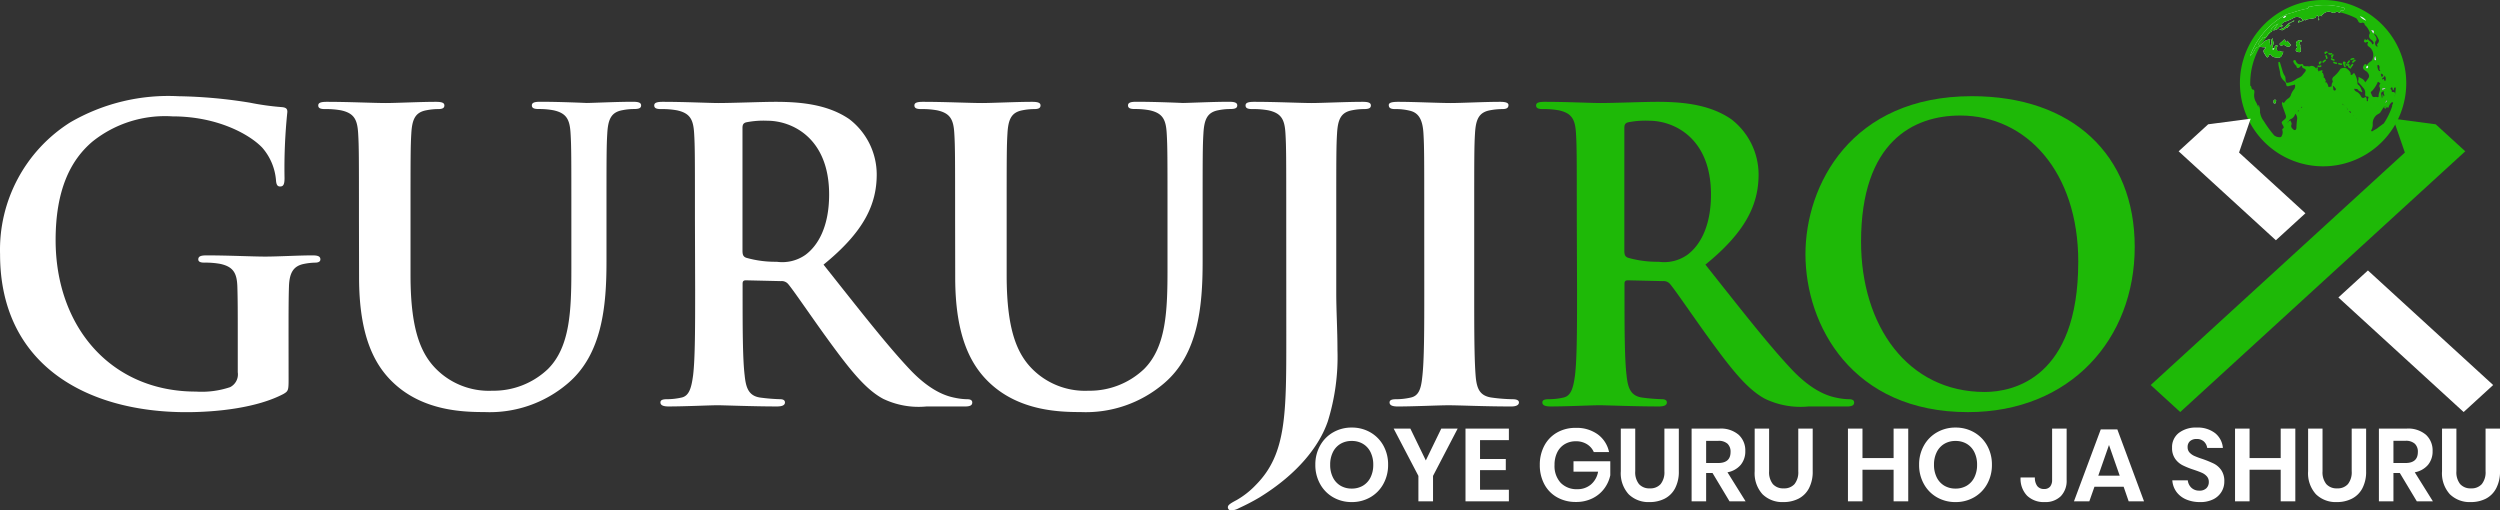
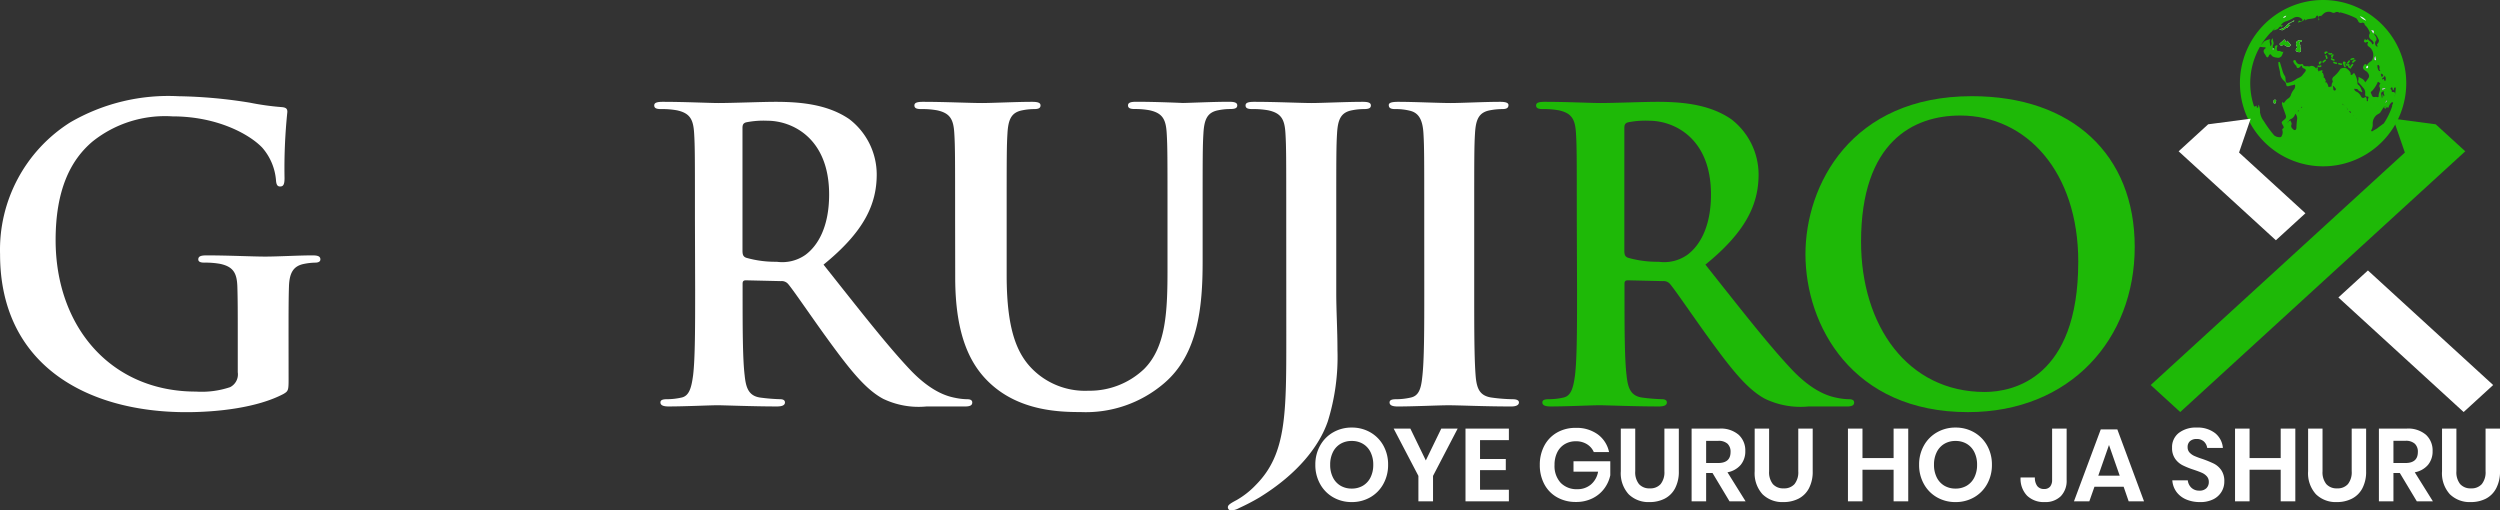
<svg xmlns="http://www.w3.org/2000/svg" width="242.58" height="49.53" viewBox="0 0 242.58 49.53">
  <rect x="0" y="0" width="242.58" height="49.53" fill="#333333" stroke="none" />
  <g id="hd-logo" transform="translate(-2302.387 -96.359)">
    <g id="Group_4251" data-name="Group 4251" transform="translate(2520.228 96.844)">
      <path id="Path_30446" data-name="Path 30446" d="M3232.46,104.475a7.569,7.569,0,1,1-7.57-7.569,7.569,7.569,0,0,1,7.57,7.569Z" transform="translate(-3217.318 -96.891)" fill="none" stroke="#1eb907" stroke-miterlimit="10" stroke-width="1" fill-rule="evenodd" />
      <g id="Group_4250" data-name="Group 4250">
-         <path id="Path_30447" data-name="Path 30447" d="M3225.94,98.33c.127-.02.123-.082.081-.187-.072-.181-.007-.256.185-.239a1.145,1.145,0,0,1,.158.033c.005,0,.008.009.012.013h0c-.054-.055-.212-.111,0-.163.02,0,.031-.04.05-.057a.746.746,0,0,1,.859-.16.347.347,0,0,0,.314,0,.29.29,0,0,1,.354,0c.073.038.141.011.138-.055,0-.145.089-.127.171-.122a.218.218,0,0,0,.246-.192c.015-.123-.125-.093-.2-.11a6.21,6.21,0,0,0-3.075-.089c-.07.019-.207,0-.21.016-.039.223-.249.189-.374.223a10.183,10.183,0,0,0-1.2.35,5.1,5.1,0,0,0-.724.23,7.683,7.683,0,0,0-2.571,2.387,7.392,7.392,0,0,0-.823,1.612,2.71,2.71,0,0,0,.4-.5c.116-.248.218-.425.547-.421a3.856,3.856,0,0,0,.522.052c.031,0,.078.065.04.092-.276.2-.213.384-.034.619.067.088.1.239.209.265.069.017.123-.112.165-.194s.139-.159.2-.055c.147.232.359.245.6.281a.4.4,0,0,0,.456-.242,2.406,2.406,0,0,0,.134-.351c-.169.091-.284-.088-.416-.063-.2.039-.219-.079-.224-.212a.887.887,0,0,1,.05-.216c.008-.036.045-.074,0-.109a.113.113,0,0,0-.114,0c-.091.034-.149.087-.135.191.007.044.044.1-.034.108a.116.116,0,0,1-.129-.076.31.31,0,0,1,0-.258c.148-.226-.072-.412-.006-.66a.337.337,0,0,0-.149.41.312.312,0,0,1-.129.373c.064-.228-.148-.439.023-.692a1.75,1.75,0,0,0-.557.189c-.136.1-.205.244-.336.335-.066.046-.134.126-.209.045a.183.183,0,0,1,0-.221c.1-.186.26-.33.369-.51.033-.055.089-.072.132-.01.091.131.135.034.193-.031.168-.188.208-.517.554-.514l.019-.037-.131-.057c.088-.414.444-.53.753-.705a3.855,3.855,0,0,0-.5.719c.152-.145.4-.1.53-.311.038-.063.191-.178.228-.113.088.155.082,0,.1-.019a.57.57,0,0,0,.08-.122c-.073,0-.143.073-.177,0-.023-.053.045-.093.082-.129a.662.662,0,0,1,.293-.212,3.279,3.279,0,0,0,.816-.354.666.666,0,0,1,.78.055c.05.046.143.09.087.179s-.137.074-.22.05a.362.362,0,0,0-.075-.027c-.1,0-.075.094-.108.143-.012.017.03.062.045.049.155-.121.387-.092.515-.264.023-.03.038-.082.09-.063.077.028-.041.076.02.122.222-.175.513-.138.773-.2.144-.033.235-.027.292-.179.021-.057.134-.173.192-.025a.418.418,0,0,1,.006.388l-.007.007Z" transform="translate(-3218.856 -96.844)" fill="#e4eef1" fill-rule="evenodd" />
        <path id="Path_30448" data-name="Path 30448" d="M3238.42,111.753c0-.059.038-.12-.013-.175-.15-.159-.08-.245.1-.291a.1.1,0,0,0,.078-.1c-.008-.068-.071-.048-.115-.048-.4,0-.562.26-.388.6a.136.136,0,0,1,0,.174c-.162.227-.113.329.169.386.145.03.248-.015.232-.185C3238.47,111.989,3238.44,111.871,3238.42,111.753Z" transform="translate(-3233.067 -107.73)" fill="#e4eef1" fill-rule="evenodd" />
        <path id="Path_30449" data-name="Path 30449" d="M3232.19,111.012a.155.155,0,0,1-.168.159c-.1,0-.048-.089-.064-.141-.025-.078-.085-.118-.165-.039a3.318,3.318,0,0,1-.265.247c-.071.056-.158.1-.1.205a.17.17,0,0,0,.249.055.282.282,0,0,1,.3.036.712.712,0,0,0,.156.093.288.288,0,0,0,.31-.08c.093-.11-.028-.163-.074-.237C3232.3,111.21,3232.18,111.15,3232.19,111.012Z" transform="translate(-3228.051 -107.59)" fill="#e4eef1" fill-rule="evenodd" />
        <path id="Path_30450" data-name="Path 30450" d="M3232.63,103.21a.285.285,0,0,0-.049-.022.059.059,0,0,0-.039.01c-.2.171-.471.194-.655.441a.931.931,0,0,1-.75.382c.082.022.149.063.224.087.278.088.366-.288.618-.221a.071.071,0,0,0,.034-.045c0-.124.1-.12.259-.142-.222-.038-.22-.1-.115-.195a.671.671,0,0,1,.284-.185.362.362,0,0,0,.189-.11Z" transform="translate(-3227.846 -101.677)" fill="#e4eef1" fill-rule="evenodd" />
        <path id="Path_30451" data-name="Path 30451" d="M3228.94,135.628c0,.072-.033.18.108.173s.1-.147.131-.227-.017-.146-.117-.141C3228.94,135.438,3228.93,135.522,3228.94,135.628Z" transform="translate(-3226.167 -126.245)" fill="#e4eef1" fill-rule="evenodd" />
        <path id="Path_30452" data-name="Path 30452" d="M3239.32,123.338a.24.24,0,0,1-.3.083c-.167-.06-.317.051-.475.072-.445.058-.893.011-1.328.06-.471.052-.942,0-1.41.069a6.516,6.516,0,0,1-1.071.05,4.364,4.364,0,0,1-.824.013c-.046-.01-.1.034-.154.044s-.126.242-.2,0c-.026.008-.051.017-.077.023a.933.933,0,0,1-.435.02,2.281,2.281,0,0,0-.742.04c-.281.026-.563.045-.845.065-.07,0-.14,0-.148-.1a1.3,1.3,0,0,1,.537-.757.591.591,0,0,0,.24-.3,1.593,1.593,0,0,1,.321-.583.519.519,0,0,0,.094-.384c0-.1-.052-.061-.107-.045-.163.047-.331.066-.492.122-.141.047-.25.02-.265-.166s-.157-.292-.28-.408a1.056,1.056,0,0,1-.307-.677c-.02-.25-.106-.477-.146-.717a1.175,1.175,0,0,1-.02-.255c0-.041-.033-.1.036-.119s.11.038.129.1q.11.357.218.716a1.684,1.684,0,0,0,.225.523c.11.154.071.342.1.512s.109.195.263.158a1.823,1.823,0,0,0,.7-.3c.212-.168.5-.206.666-.437.092-.13.211-.241.291-.377s-.029-.216-.136-.259-.182-.081-.2-.2c-.011-.093-.06-.093-.12-.033a1.082,1.082,0,0,1-.146.14c-.137.093-.25.043-.277-.114a.076.076,0,0,0-.018-.055.991.991,0,0,1-.279-.384c-.037-.112.029-.153.114-.171s.106.056.136.121a.435.435,0,0,0,.551.267c.042-.009.091-.02.108.023.116.3.4.127.592.209a.087.087,0,0,0,.06-.007c.361-.153.571.078.736.326a.3.3,0,0,0,.45.112c.091.286.17.572.272.85a2.192,2.192,0,0,0,.473.785c.073.075.084.009.118-.026a.788.788,0,0,0,.19-.733.3.3,0,0,1,.106-.316,2.922,2.922,0,0,0,.638-.724.126.126,0,0,1,.051-.055.627.627,0,0,1,.74.121c.1.117.232.209.222.406-.007.12.107.09.177.034a1.7,1.7,0,0,0,.149-.161,1.93,1.93,0,0,1,.335.992.189.189,0,0,0,.09.185c.21.144.256.389.354.6.013.028.036.067,0,.089s-.065.016-.075,0c-.07-.083-.221-.071-.255-.144-.1-.208-.276-.13-.429-.178.01.222.2.275.322.34a1.027,1.027,0,0,1,.352.435,1.662,1.662,0,0,0,.4.47Zm-3.093-1.533-.041.016c.01.1.022.208.029.312a.117.117,0,0,0,.087.12.121.121,0,0,0,.128-.037.129.129,0,0,0,0-.168c-.07-.086-.14-.162-.21-.248Z" transform="translate(-3227.648 -113.961)" fill="#1eb907" fill-rule="evenodd" />
        <path id="Path_30453" data-name="Path 30453" d="M3265.32,109.552c-.046-.094-.206-.113-.168-.265.009-.036-.033-.043-.072-.044a6.7,6.7,0,0,1-1.03-.038,1.138,1.138,0,0,0-.377.036c-.119.023-.152,0-.143-.112a.279.279,0,0,0-.084-.236c.139.022.2-.032.2-.177a.328.328,0,0,1,.043-.229.1.1,0,0,0-.1-.142c-.239.04-.226-.209-.213-.262a.725.725,0,0,0-.217-.61,5.666,5.666,0,0,0-.43-.483.117.117,0,0,1-.036-.111,1.834,1.834,0,0,0,.042-.438c.253.145.529.225.639.534a3.536,3.536,0,0,0,.345-.464c.109-.211-.048-.507-.318-.667s-.311-.359-.1-.594c.108-.122.17,0,.243.06a1.027,1.027,0,0,1,.361-.363.471.471,0,0,0,.184-.233,1,1,0,0,0-.343-1.2c-.132-.088-.2-.191-.114-.354.069-.128-.041-.09-.1-.092s-.05.072-.133.043c-.292-.1-.047-.248-.046-.386.062.1.113.217.233.074a.081.081,0,0,1,.074.008c.081.158.289.191.354.365.02.052.035.142.117.1a.143.143,0,0,0,.052-.2.709.709,0,0,0-.268-.271.432.432,0,0,1-.113-.532.194.194,0,0,0,0-.191,1.819,1.819,0,0,0-.321-.539c-.063-.076-.169-.113-.169-.253,0-.055-.121-.14-.233-.1a.278.278,0,0,1-.394-.191.288.288,0,0,0-.044-.068c-.126-.182-.121-.21.079-.34l-.252-.178c.179-.232.345-.078.513.015a7.458,7.458,0,0,1,2.647,2.448,6.847,6.847,0,0,1,1.1,2.684,8.274,8.274,0,0,1,.134,2.068,9.108,9.108,0,0,1-.409,1.98c-.012.038-.014.1-.086.1a3.372,3.372,0,0,0,.015-.818c-.091.179-.083.389-.2.558-.19-.149-.185-.148-.131-.365.012-.049.094-.118.013-.158s-.126,0-.2.068a1,1,0,0,0-.2.343c-.021.04-.025.126-.074.1C3265.42,109.316,3265.4,109.492,3265.32,109.552Zm-.69-2.637c-.06.017-.052.073-.069.114a3.059,3.059,0,0,1-.484.739c-.076.092-.215.136-.126.281s.081.379.334.351a.418.418,0,0,1,.267.008c.031.016.141-.021.131-.089-.041-.315.258-.6.073-.927-.041-.073.018-.156.037-.234.009-.036.1-.05.032-.106a2.042,2.042,0,0,0-.2-.137Zm1.482.828c-.08-.053-.07-.126-.081-.19-.007-.042-.018-.085-.065-.091-.067-.01-.084.058-.121.093s-.006.068.027.1a.14.14,0,0,1,.075.146.1.1,0,0,0,.114.111c.229-.015.225.135.211.3,0,.035-.066.108,0,.1s.164.1.211-.037c.02-.059.019-.134.086-.17.065.037.014.138.123.174-.024-.187-.049-.359-.068-.533-.023-.213-.208-.256-.353-.272-.114-.013-.1.166-.142.256a.165.165,0,0,1-.019.018Zm-1.561-4.221c.044-.047.016-.083,0-.12-.031-.085-.027-.131.025-.18a.446.446,0,0,0,.135-.349c-.117-.212-.191-.471-.431-.6-.035.054,0,.079.015.1.154.209.294.418.053.66-.015.015-.006.052-.011.078a.38.38,0,0,0,.213.411Zm-.035,5.479c-.079-.027-.089-.138-.149-.134a1.689,1.689,0,0,1-.618.037.077.077,0,0,0-.1.067c-.007.056.048.063.078.076.263.121.523-.034.793-.047Zm.718-1.153c-.265-.006-.34.15-.3.327.02.1.051.212.065.341.1-.132.013-.266.064-.412.052.1.088.17.13.248.142-.168-.158-.352.052-.5Zm-.38-1.966c-.063-.108-.132-.2-.083-.332.033-.086-.043-.151-.069-.225-.016-.046-.062-.046-.1-.032a.066.066,0,0,0-.04.082,1.217,1.217,0,0,0,.054.313c.034.092.084.212.244.194Zm.333.754c.034.05.006.125.062.166s.084.056.1-.022a.458.458,0,0,0-.1-.47c.01.207-.222.2-.245.354.086.059.126-.041.186-.028Zm-1.717-5.657a1,1,0,0,0-.61-.419,1.247,1.247,0,0,0,.61.418Zm.715,1.25c.067-.29.067-.29-.277-.337.152.064.142.259.282.336Zm.833,4.209c.017-.054.115-.042.1-.125a.2.2,0,0,0-.164-.175c-.043-.01-.089.02-.047.067.063.066-.037.2.113.232Zm-.666-2a.407.407,0,0,0-.082.312c0,.075.062.087.111.085s.038-.06.032-.094c-.013-.094-.033-.183-.063-.308Zm-.744.93a.169.169,0,0,0-.146.148c0,.056.024.112.092.1.085-.009.1-.078.1-.149.005-.044.035-.1-.044-.1Zm1.742,2.155a2.656,2.656,0,0,1-.286.049.061.061,0,0,0-.055.073c.01.044.058.041.083.031a.473.473,0,0,0,.258-.157Zm-.027,1.463.188-.253c-.141.01-.131.155-.191.248Zm.076.285c-.1.007-.169.013-.184.1a.06.06,0,0,0,.036.042c.1.011.089-.078.149-.147Z" transform="translate(-3251.719 -99.467)" fill="#1eb907" fill-rule="evenodd" />
        <path id="Path_30454" data-name="Path 30454" d="M3225.95,98.332a.418.418,0,0,0-.006-.388c-.059-.148-.171-.032-.192.025-.057.152-.148.147-.292.179-.26.06-.551.022-.773.2-.061-.046.058-.094-.02-.122-.052-.019-.067.033-.09.063-.128.173-.36.144-.515.264-.016.013-.057-.032-.045-.049.034-.049.011-.145.108-.143a.358.358,0,0,1,.075.027c.083.024.17.029.22-.05s-.037-.133-.087-.179a.666.666,0,0,0-.78-.055,3.282,3.282,0,0,1-.816.354.66.66,0,0,0-.293.212c-.037.036-.105.077-.082.129.034.076.1,0,.177,0a.591.591,0,0,1-.08.122c-.016.015-.01.173-.1.019-.036-.065-.19.05-.228.113-.126.212-.378.166-.53.311a3.854,3.854,0,0,1,.5-.719c-.308.175-.665.291-.753.705l.131.057c-.008.016-.014.037-.019.037-.346,0-.386.326-.554.514-.058.065-.1.162-.193.031-.043-.062-.1-.045-.132.01-.11.18-.267.324-.369.51a.183.183,0,0,0,0,.221c.076.081.143,0,.209-.045.131-.091.2-.237.336-.335a1.753,1.753,0,0,1,.557-.189c-.172.254.041.464-.023.692a.312.312,0,0,0,.129-.373.337.337,0,0,1,.148-.41c-.066.248.154.434.006.66a.31.31,0,0,0,0,.258.116.116,0,0,0,.129.076c.078-.006.041-.064.034-.108-.014-.1.044-.156.135-.191a.113.113,0,0,1,.114,0c.047.035.01.073,0,.109a.887.887,0,0,0-.05.216c0,.134.029.251.224.212.131-.025.246.154.416.063a2.378,2.378,0,0,1-.134.351.4.4,0,0,1-.456.242c-.241-.036-.454-.049-.6-.281-.066-.1-.159-.032-.2.055s-.1.211-.165.194c-.113-.026-.142-.177-.209-.265-.179-.235-.242-.422.034-.619.038-.027-.009-.1-.04-.092a3.857,3.857,0,0,1-.522-.052c-.329,0-.43.173-.547.421a2.713,2.713,0,0,1-.4.5,7.393,7.393,0,0,1,.823-1.612,7.683,7.683,0,0,1,2.571-2.387,5.1,5.1,0,0,1,.724-.23,10.186,10.186,0,0,1,1.2-.35c.125-.034.335,0,.374-.223,0-.017.141,0,.21-.016a6.211,6.211,0,0,1,3.075.089c.071.016.211-.014.2.11a.218.218,0,0,1-.246.192c-.081,0-.176-.023-.171.122,0,.065-.065.092-.138.055a.29.29,0,0,0-.354,0,.347.347,0,0,1-.314,0,.746.746,0,0,0-.859.16c-.019.017-.03.052-.05.057-.216.051-.057.107,0,.163h0s-.007-.012-.012-.013a1.143,1.143,0,0,0-.158-.033c-.192-.017-.256.058-.185.239.042.105.046.167-.081.187Zm-3.091-.445a.408.408,0,0,0-.314.2.309.309,0,0,0,.305-.2Zm-1.218,3.212a.044.044,0,0,0-.044-.05c-.044,0-.053.033-.055.064s0,.07.047.06a.075.075,0,0,0,.051-.073Z" transform="translate(-3218.856 -96.844)" fill="#1eb907" fill-rule="evenodd" />
-         <path id="Path_30455" data-name="Path 30455" d="M3218.66,130.84c-.022.012-.065.027-.064.034.016.08.047.181-.075.183s-.026-.124-.084-.184a.366.366,0,0,1-.226.086c-.119,0-.277-.045-.208.183.015.049-.062.018-.1.025a6.778,6.778,0,0,1-.545-2.215c-.025-.252-.029-.507-.043-.78.09.064.071.137.083.2a.255.255,0,0,0,.313.193c.1-.02.183-.021.218.113.027.1.016.229.2.254.1.015.1.19.091.307a1.3,1.3,0,0,0,.109.8,3.124,3.124,0,0,1,.332.8Z" transform="translate(-3217.318 -120.713)" fill="#1eb907" fill-rule="evenodd" />
        <path id="Path_30456" data-name="Path 30456" d="M3247.07,103.085v.009l.007-.007Z" transform="translate(-3239.98 -101.599)" fill="#0073ae" fill-rule="evenodd" />
        <path id="Path_30457" data-name="Path 30457" d="M3256.43,138.27a.479.479,0,0,1-.286-.284l.006-.006a.421.421,0,0,1,.283.288Z" transform="translate(-3246.901 -128.186)" fill="#0073ae" fill-rule="evenodd" />
        <path id="Path_30458" data-name="Path 30458" d="M3259.72,141.643c.117.007.166.047.187.136C3259.8,141.806,3259.77,141.735,3259.72,141.643Z" transform="translate(-3249.625 -130.977)" fill="#0073ae" fill-rule="evenodd" />
        <path id="Path_30459" data-name="Path 30459" d="M3235.46,144.656c0,.055,0,.108,0,.162-.019-.018-.034-.044-.056-.051s-.017.092-.073.044,0-.074.025-.1a.732.732,0,0,1,.1-.055Z" transform="translate(-3231.032 -133.272)" fill="#0073ae" fill-rule="evenodd" />
        <path id="Path_30460" data-name="Path 30460" d="M3241.42,138.73a.15.15,0,0,1,.114-.136c.032.1,0,.151-.1.147Z" transform="translate(-3235.678 -128.654)" fill="#0073ae" fill-rule="evenodd" />
        <path id="Path_30461" data-name="Path 30461" d="M3240.22,140.074c-.022,0-.046,0-.036-.029a.157.157,0,0,1,.05-.06.024.024,0,0,1,.028-.006.024.024,0,0,1,.014.024.061.061,0,0,1-.013.048A.062.062,0,0,1,3240.22,140.074Z" transform="translate(-3234.738 -129.709)" fill="#0073ae" fill-rule="evenodd" />
        <path id="Path_30462" data-name="Path 30462" d="M3238.83,141.458a.025.025,0,0,1-.015-.041c.017-.027.037-.055.075-.046.006,0,.01.036,0,.052a.056.056,0,0,1-.065.035Z" transform="translate(-3233.696 -130.768)" fill="#0073ae" fill-rule="evenodd" />
        <path id="Path_30463" data-name="Path 30463" d="M3234.6,145.5l.1-.116c.015.111-.049.108-.1.114Z" transform="translate(-3230.483 -133.825)" fill="#0073ae" fill-rule="evenodd" />
        <path id="Path_30464" data-name="Path 30464" d="M3258.89,140.733c.032,0,.064,0,.066.046,0,0-.008.012-.013.013-.044,0-.047-.029-.052-.06Z" transform="translate(-3248.994 -130.283)" fill="#0073ae" fill-rule="evenodd" />
        <path id="Path_30465" data-name="Path 30465" d="M3241.18,139.175a.076.076,0,0,1-.084.038h0a.077.077,0,0,1,.076-.046Z" transform="translate(-3235.433 -129.088)" fill="#0073ae" fill-rule="evenodd" />
        <path id="Path_30466" data-name="Path 30466" d="M3257.52,139.358l.052.013-.015.022-.039-.033Z" transform="translate(-3247.95 -129.236)" fill="#0073ae" fill-rule="evenodd" />
        <path id="Path_30467" data-name="Path 30467" d="M3240.82,139.534l-.013.051-.023-.014.033-.039Z" transform="translate(-3235.197 -129.368)" fill="#0073ae" fill-rule="evenodd" />
        <path id="Path_30468" data-name="Path 30468" d="M3238.5,141.99l-.016-.005.018-.018.011.013Z" transform="translate(-3233.444 -131.224)" fill="#0073ae" fill-rule="evenodd" />
        <path id="Path_30469" data-name="Path 30469" d="M3258.62,140.4l-.034-.039.022-.012a.238.238,0,0,0,.011.051Z" transform="translate(-3248.758 -129.991)" fill="#0073ae" fill-rule="evenodd" />
        <path id="Path_30470" data-name="Path 30470" d="M3262.74,144.53l-.03-.041c.044-.009.017.03.028.042Z" transform="translate(-3251.9 -133.144)" fill="#0073ae" fill-rule="evenodd" />
        <path id="Path_30471" data-name="Path 30471" d="M3261.36,143.155l-.031-.041c.048-.011.02.029.029.044Z" transform="translate(-3250.854 -132.096)" fill="#0073ae" fill-rule="evenodd" />
        <path id="Path_30472" data-name="Path 30472" d="M3256.09,137.93l-.018-.024.024.018Z" transform="translate(-3246.843 -128.13)" fill="#0073ae" fill-rule="evenodd" />
        <path id="Path_30473" data-name="Path 30473" d="M3257.39,139.231l-.041-.041h0Z" transform="translate(-3247.818 -129.106)" fill="#0073ae" fill-rule="evenodd" />
        <path id="Path_30474" data-name="Path 30474" d="M3239.73,140.678l.02-.018v.012a.048.048,0,0,1-.017,0Z" transform="translate(-3234.393 -130.228)" fill="#0073ae" fill-rule="evenodd" />
        <path id="Path_30475" data-name="Path 30475" d="M3261.46,143.3l.019.014h-.01a.11.11,0,0,1-.007-.015Z" transform="translate(-3250.946 -132.235)" fill="#0073ae" fill-rule="evenodd" />
        <path id="Path_30476" data-name="Path 30476" d="M3258.72,140.563l.041.041h0l-.042-.04Z" transform="translate(-3248.864 -130.154)" fill="#0073ae" fill-rule="evenodd" />
        <path id="Path_30477" data-name="Path 30477" d="M3239.56,140.773l.041-.041h0l-.041.04Z" transform="translate(-3234.264 -130.283)" fill="#0073ae" fill-rule="evenodd" />
        <path id="Path_30478" data-name="Path 30478" d="M3240.92,139.4c.013-.014.028-.027.041-.041h0l-.041.04Z" transform="translate(-3235.304 -129.236)" fill="#0073ae" fill-rule="evenodd" />
        <path id="Path_30479" data-name="Path 30479" d="M3262.82,144.667l.018.007-.015-.008Z" transform="translate(-3251.989 -133.28)" fill="#0073ae" fill-rule="evenodd" />
        <path id="Path_30480" data-name="Path 30480" d="M3239.5,140.9l-.018.021v-.013a.045.045,0,0,1,.016-.007Z" transform="translate(-3234.208 -130.411)" fill="#0073ae" fill-rule="evenodd" />
        <path id="Path_30481" data-name="Path 30481" d="M3234.26,146.077l.04-.04h0Z" transform="translate(-3230.222 -134.323)" fill="#0073ae" fill-rule="evenodd" />
        <path id="Path_30482" data-name="Path 30482" d="M3234.08,146.245l.042-.04h0l-.041.041Z" transform="translate(-3230.092 -134.451)" fill="#0073ae" fill-rule="evenodd" />
        <path id="Path_30483" data-name="Path 30483" d="M3233.91,146.418l.04-.04h0l-.041.041Z" transform="translate(-3229.962 -134.583)" fill="#0073ae" fill-rule="evenodd" />
        <path id="Path_30484" data-name="Path 30484" d="M3233.78,146.547l-.041.041h0l.041-.04Z" transform="translate(-3229.831 -134.713)" fill="#0073ae" fill-rule="evenodd" />
        <path id="Path_30485" data-name="Path 30485" d="M3233.72,146.719l-.008.016.009-.015Z" transform="translate(-3229.807 -134.844)" fill="#0073ae" fill-rule="evenodd" />
        <path id="Path_30486" data-name="Path 30486" d="M3234.42,145.9l.042-.042h0l-.041.041Z" transform="translate(-3230.35 -134.191)" fill="#0073ae" fill-rule="evenodd" />
        <path id="Path_30487" data-name="Path 30487" d="M3268.29,136.46c-.271.012-.524.167-.793.046-.03-.013-.085-.02-.078-.076a.078.078,0,0,1,.1-.067,1.689,1.689,0,0,0,.618-.037C3268.2,136.322,3268.21,136.433,3268.29,136.46Z" transform="translate(-3255.489 -126.925)" fill="#e4eef1" fill-rule="evenodd" />
        <path id="Path_30488" data-name="Path 30488" d="M3264.73,101.851a1.243,1.243,0,0,1-.61-.419,1,1,0,0,1,.61.419Z" transform="translate(-3252.98 -100.34)" fill="#e4eef1" fill-rule="evenodd" />
        <path id="Path_30489" data-name="Path 30489" d="M3268.8,107.363c-.141-.077-.122-.272-.277-.337C3268.87,107.073,3268.87,107.073,3268.8,107.363Z" transform="translate(-3256.333 -104.602)" fill="#e4eef1" fill-rule="evenodd" />
        <path id="Path_30490" data-name="Path 30490" d="M3270.13,117.7c.026.125.047.214.061.3,0,.034.028.091-.032.094s-.116-.01-.111-.085a.407.407,0,0,1,.082-.309Z" transform="translate(-3257.49 -112.736)" fill="#e4eef1" fill-rule="evenodd" />
        <path id="Path_30491" data-name="Path 30491" d="M3266.8,121.608c.074.006.049.06.047.1,0,.071-.017.14-.1.149a.082.082,0,0,1-.091-.1A.168.168,0,0,1,3266.8,121.608Z" transform="translate(-3254.907 -115.712)" fill="#e4eef1" fill-rule="evenodd" />
        <path id="Path_30492" data-name="Path 30492" d="M3273.49,130.661a.471.471,0,0,1-.257.153c-.025.01-.073.013-.083-.031a.061.061,0,0,1,.055-.073A2.642,2.642,0,0,0,3273.49,130.661Z" transform="translate(-3259.853 -122.609)" fill="#e4eef1" fill-rule="evenodd" />
        <path id="Path_30493" data-name="Path 30493" d="M3274.47,136c.054-.093.041-.239.188-.253Z" transform="translate(-3260.86 -126.481)" fill="#e4eef1" fill-rule="evenodd" />
        <g id="Group_4249" data-name="Group 4249" transform="translate(0.589 1.51)">
          <path id="Path_30494" data-name="Path 30494" d="M3232.54,136.91c-.147.116-.3.209-.448.337s-.355.2-.522.327a.078.078,0,0,1-.058.018.077.077,0,0,1-.053-.03.076.076,0,0,1,0-.1,1.14,1.14,0,0,0,.129-.633,1.068,1.068,0,0,1,.4-.84c.122-.087.274-.124.362-.263.152-.241.3-.485.45-.727-.046-.1-.206-.122-.168-.287.009-.039-.033-.046-.072-.048a6.1,6.1,0,0,1-1.03-.042,1.06,1.06,0,0,0-.377.04c-.118.025-.152-.006-.142-.121a.318.318,0,0,0-.084-.255l-.063-.053a.229.229,0,0,1-.3.09c-.167-.065-.316.056-.475.078-.445.063-.893.012-1.328.065-.471.056-.941,0-1.41.075a6.026,6.026,0,0,1-1.071.054,4.037,4.037,0,0,1-.824.014c-.045-.011-.1.036-.153.047s-.126.261-.2.005a.69.69,0,0,1-.077.025.862.862,0,0,1-.435.021,2.112,2.112,0,0,0-.742.044c-.281.028-.563.048-.846.07-.069.005-.14,0-.148-.1-.107.088-.079.206-.047.315.1.34.24.661.345,1a.314.314,0,0,1-.11.385c-.025.025-.053.046-.079.069-.255.223-.253.221-.085.519.053.094.122.227.02.292-.122.078-.09.142-.059.243a.736.736,0,0,1-.151.6.818.818,0,0,1-.668-.172,10.7,10.7,0,0,1-.989-1.362,1.86,1.86,0,0,1-.38-.881,1.442,1.442,0,0,0-.114-.679c-.022.012-.065.029-.064.037.016.087.047.2-.075.2s-.026-.134-.084-.2a.353.353,0,0,1-.227.094c-.119,0-.276-.049-.207.2.015.053-.062.02-.1.027.083.207.154.422.25.622a8.18,8.18,0,0,0,2.463,3.043,9.323,9.323,0,0,0,1.43.859,6.7,6.7,0,0,0,1.089.371l1.357.093a5.317,5.317,0,0,0,1.615-.112,3.89,3.89,0,0,1,.693-.15,4.341,4.341,0,0,0,.888-.2,7.007,7.007,0,0,0,1.588-.944,5.891,5.891,0,0,0,1.2-1.129,1.279,1.279,0,0,0,.407-.752.332.332,0,0,0-.071-.212C3232.66,136.818,3232.59,136.87,3232.54,136.91Zm-9.224-.194h0l-.042.045-.04.044-.041.044-.041.045-.041.044-.009.016a.017.017,0,0,1,.008-.017l.041-.045.041-.044.041-.045.04-.044.041-.045h0l.1-.124c.026.12-.044.12-.094.126Zm.938-.292a7.1,7.1,0,0,0-.067.833c-.016.192-.162.278-.3.153s-.269-.256-.18-.479c.056-.141-.052-.234-.08-.35-.018-.019-.034-.047-.056-.055s-.017.1-.072.048,0-.079.024-.1a.638.638,0,0,1,.1-.063.743.743,0,0,0,.451-.538.694.694,0,0,1,.186.551Zm0-.687-.016-.006.018-.019.011.014Zm.149-.122a.055.055,0,0,1-.065.038c-.021-.006-.026-.024-.015-.044s.037-.06.075-.05c.012,0,.012.041.012.056Zm.149-.227h-.015l-.041.044h0l-.017.021v-.014a.044.044,0,0,1,.014-.007h0l.041-.044h0l.019-.018s.007.016,0,.018Zm.129-.086c-.021,0-.045,0-.036-.031a.182.182,0,0,1,.049-.064.024.024,0,0,1,.028-.006.024.024,0,0,1,.014.025.067.067,0,0,1-.013.049.065.065,0,0,1-.043.025Zm.266-.3a.073.073,0,0,1-.083.042l-.041.043a.29.29,0,0,1-.013.056l-.023-.015.033-.043.041-.045a.077.077,0,0,1,.077-.05.157.157,0,0,1,.113-.147c.029.108.009.157-.1.157Zm3.864.077-.039-.036-.041-.044a.5.5,0,0,1-.287-.308l-.018-.026.023.02a.439.439,0,0,1,.284.311l.041.044.052.014Zm.34.381c-.043,0-.046-.031-.052-.065h0l-.041-.044h0l-.033-.04.022-.014.01.054h0l.042.044h0c.032,0,.063,0,.064.05a.02.02,0,0,1-.013.013Zm.145.17c.117.008.166.052.187.147-.1.023-.133-.049-.183-.15Zm.421.442a.018.018,0,0,1,0-.01h0l-.029-.043c.044-.01.024.025.029.043h0l.016.015a.019.019,0,0,1-.013-.008Zm.317.34V136.4l-.027-.04c.041-.009.023.024.027.04h0l.015.009Z" transform="translate(-3219.79 -126.84)" fill="#1eb907" fill-rule="evenodd" />
          <path id="Path_30495" data-name="Path 30495" d="M3238.25,112.294c.145.03.248-.015.232-.185-.01-.12-.039-.238-.06-.357,0-.059.038-.12-.013-.175-.15-.159-.08-.245.1-.291a.1.1,0,0,0,.078-.1c-.008-.068-.071-.048-.115-.048-.4,0-.562.26-.388.6a.136.136,0,0,1,0,.174C3237.92,112.135,3237.97,112.237,3238.25,112.294Z" transform="translate(-3233.656 -109.24)" fill="#1eb907" fill-rule="evenodd" />
          <path id="Path_30496" data-name="Path 30496" d="M3231.95,111.03c-.025-.078-.085-.118-.165-.039a3.318,3.318,0,0,1-.265.247c-.071.056-.158.1-.1.205a.17.17,0,0,0,.249.055.282.282,0,0,1,.3.036.718.718,0,0,0,.156.093.288.288,0,0,0,.31-.08c.093-.11-.028-.163-.074-.237-.061-.1-.188-.158-.179-.3a.155.155,0,0,1-.168.159C3231.92,111.172,3231.97,111.082,3231.95,111.03Z" transform="translate(-3228.639 -109.1)" fill="#1eb907" fill-rule="evenodd" />
          <path id="Path_30497" data-name="Path 30497" d="M3231.98,103.888a.071.071,0,0,0,.034-.045c0-.124.1-.12.259-.142-.222-.038-.22-.1-.115-.195a.664.664,0,0,1,.284-.185.363.363,0,0,0,.19-.111.3.3,0,0,0-.049-.022.06.06,0,0,0-.039.01c-.2.171-.471.194-.655.441a.931.931,0,0,1-.75.382c.082.022.149.063.224.087C3231.64,104.2,3231.73,103.82,3231.98,103.888Z" transform="translate(-3228.435 -103.188)" fill="#1eb907" fill-rule="evenodd" />
          <path id="Path_30498" data-name="Path 30498" d="M3229.04,135.8c.15-.007.1-.147.131-.227s-.017-.146-.117-.141c-.123.005-.132.09-.122.2C3228.94,135.7,3228.9,135.807,3229.04,135.8Z" transform="translate(-3226.756 -127.755)" fill="#1eb907" fill-rule="evenodd" />
          <path id="Path_30499" data-name="Path 30499" d="M3274.01,138.1a.059.059,0,0,0,.037.042c.1.019.092-.07.147-.139C3274.09,138.007,3274.03,138.013,3274.01,138.1Z" transform="translate(-3261.102 -129.712)" fill="#1eb907" fill-rule="evenodd" />
        </g>
        <path id="Path_30500" data-name="Path 30500" d="M3233.1,101.223a.309.309,0,0,1-.315.2.407.407,0,0,1,.315-.2Z" transform="translate(-3229.103 -100.18)" fill="#e4eef1" fill-rule="evenodd" />
        <path id="Path_30501" data-name="Path 30501" d="M3228.67,114.553a.072.072,0,0,1-.052.074c-.035.009-.049-.03-.047-.06s.01-.067.055-.064a.045.045,0,0,1,.033.015.044.044,0,0,1,.011.035Z" transform="translate(-3225.892 -110.298)" fill="#e4eef1" fill-rule="evenodd" />
      </g>
      <path id="Path_30502" data-name="Path 30502" stroke-linecap="round" d="M3249.83,117.606l-.026-.018a.057.057,0,0,0-.045-.045c-.085-.023-.11-.061-.039-.13.028-.028.067-.066.038-.1s-.08-.019-.115,0a.157.157,0,0,1-.206-.032c-.049-.048-.11-.038-.164-.048s-.066.031-.042.078a1.959,1.959,0,0,1,.161.44.237.237,0,0,1-.106.042c-.07,0-.168.006-.164.129a.115.115,0,0,1-.075.091c-.21.1-.343.3-.539.412-.042.025-.074.081-.117.09-.192.036-.221.162-.194.323a.47.47,0,0,1-.082.319c-.036.157-.023.177-.251.426-.066.03-.243-.222-.272-.281-.13-.259-.259-.519-.375-.784a5.15,5.15,0,0,1-.164-.6h0c-.023.035.032-.019,0,0-.174.1-.467,0-.469-.169,0-.063.067-.175.04-.214,0-.076.05-.087.114-.075a.466.466,0,0,0,.135.011c.081-.008.115-.047.065-.129-.028-.046-.046-.1-.072-.145s-.041-.075,0-.11.073-.06.123-.03a.187.187,0,0,0,.243-.049c.1-.1.258-.158.3-.319.01-.038.023-.073,0-.1a1.663,1.663,0,0,1-.137-.473l.064-.014a.3.3,0,0,1,.286.1c.066.083.161.067.252.043.055-.014.121-.024.146.035a.122.122,0,0,1-.06.139c-.045.031-.07.054-.033.108a.048.048,0,0,1,.011.046.048.048,0,0,1-.034.033c-.136.056-.021.109.007.155a.157.157,0,0,0,.092.053c.092.024.166.032.089.164-.047.082.053.133.127.153.177.048.362.06.537.121a.49.49,0,0,0,.2,0c.1-.007.089-.078.107-.145s.059-.042.094,0a.267.267,0,0,0,.37-.034.613.613,0,0,1,.438-.345.241.241,0,0,1,.2.1c.036.043-.047.089-.094.107-.117.046-.121.151-.139.247-.015.08-.006.165-.1.206-.055.023-.029.086-.026.124C3249.93,117.592,3249.89,117.606,3249.83,117.606Z" fill="none" stroke="#1eb907" transform="translate(-3239.613 -111.512)" stroke-linejoin="round" stroke-width="0.15" stroke-dasharray="0.25 0.25 0.25 0.25 0.25 0.25" fill-rule="evenodd" />
    </g>
    <path id="Path_30503" data-name="Path 30503" d="M3206.51,143.724l-4.123-.544,1.129,3.284-24.661,22.559,2.865,2.621,27.657-25.3Z" transform="translate(-667.781 -35.304)" fill="#1eb907" />
    <g id="Group_4253" data-name="Group 4253" transform="translate(2513.785 107.876)">
      <path id="Path_30504" data-name="Path 30504" d="M3202.56,152.356l-6.441-5.892,1.128-3.284-4.125.544-2.865,2.62,9.436,8.633Z" transform="translate(-3190.258 -143.18)" fill="#fff" />
      <g id="Group_4252" data-name="Group 4252" transform="translate(15.503 14.725)">
        <path id="Path_30505" data-name="Path 30505" d="M3255.37,207.648l12.154,11.117,2.865-2.621-12.153-11.118Z" transform="translate(-3255.373 -205.026)" fill="#fff" />
      </g>
    </g>
    <path id="Path_30506" data-name="Path 30506" d="M2330.39,161.5c0,1.056-.039,1.134-.509,1.408-2.541,1.33-6.373,1.76-9.423,1.76-9.58,0-18.065-4.536-18.065-15.328a14.621,14.621,0,0,1,6.8-12.786,18.949,18.949,0,0,1,10.519-2.542,47.055,47.055,0,0,1,6.921.626,25.541,25.541,0,0,0,3.089.43c.469.039.547.2.547.469a52.87,52.87,0,0,0-.273,6.413c0,.626-.118.821-.43.821-.274,0-.352-.2-.391-.509a5.486,5.486,0,0,0-1.329-3.245c-1.174-1.251-4.3-3.05-8.72-3.05a11.267,11.267,0,0,0-7.742,2.424c-2.19,1.838-3.6,4.77-3.6,9.58,0,8.407,5.357,14.7,13.608,14.7a8.656,8.656,0,0,0,3.323-.43,1.389,1.389,0,0,0,.743-1.447v-3.675c0-1.955,0-3.441-.039-4.614-.039-1.329-.391-1.955-1.681-2.229a8.026,8.026,0,0,0-1.525-.117c-.352,0-.586-.078-.586-.313,0-.313.273-.391.821-.391,2.033,0,4.5.117,5.67.117,1.212,0,3.285-.117,4.575-.117.508,0,.782.078.782.391,0,.235-.235.313-.508.313a6.145,6.145,0,0,0-1.056.117c-1.055.2-1.446.86-1.486,2.229-.039,1.173-.039,2.737-.039,4.692Z" transform="translate(0 -28.316)" fill="#fff" />
-     <path id="Path_30507" data-name="Path 30507" d="M2436.03,147.647c0-5.943,0-7.038-.079-8.289-.078-1.329-.391-1.955-1.681-2.229a8.052,8.052,0,0,0-1.525-.117c-.43,0-.665-.078-.665-.352s.274-.352.86-.352c2.072,0,4.536.117,5.709.117.938,0,3.4-.117,4.809-.117.587,0,.861.078.861.352s-.235.352-.626.352a5.889,5.889,0,0,0-1.134.117c-1.056.2-1.369.86-1.447,2.229-.078,1.251-.078,2.346-.078,8.289v5.474c0,5.67,1.134,8.055,3.05,9.619a7.238,7.238,0,0,0,4.888,1.6,7.659,7.659,0,0,0,5.4-2.111c2.15-2.151,2.268-5.67,2.268-9.7v-4.888c0-5.943,0-7.038-.078-8.289-.078-1.329-.391-1.955-1.681-2.229a7.592,7.592,0,0,0-1.408-.117c-.43,0-.665-.078-.665-.352s.273-.352.821-.352c1.994,0,4.458.117,4.5.117.469,0,2.933-.117,4.458-.117.548,0,.821.078.821.352s-.235.352-.7.352a5.886,5.886,0,0,0-1.134.117c-1.056.2-1.369.86-1.447,2.229-.078,1.251-.078,2.346-.078,8.289v4.184c0,4.34-.43,8.954-3.715,11.77a11.668,11.668,0,0,1-8.133,2.815c-2.072,0-5.826-.117-8.68-2.7-2-1.8-3.48-4.692-3.48-10.362Z" transform="translate(-98.813 -30.068)" fill="#fff" />
    <path id="Path_30508" data-name="Path 30508" d="M2572.95,147.647c0-5.943,0-7.038-.079-8.289-.078-1.329-.391-1.955-1.681-2.229a8.052,8.052,0,0,0-1.525-.117c-.43,0-.665-.078-.665-.352s.274-.352.861-.352c2.072,0,4.536.117,5.356.117,1.33,0,4.3-.117,5.513-.117,2.464,0,5.084.235,7.2,1.681a6.775,6.775,0,0,1,2.659,5.357c0,2.894-1.212,5.553-5.162,8.759,3.48,4.379,6.178,7.859,8.485,10.284,2.189,2.268,3.793,2.542,4.379,2.659a6.175,6.175,0,0,0,1.1.117c.313,0,.469.117.469.313,0,.313-.274.391-.743.391H2595.4a7.954,7.954,0,0,1-4.184-.743c-1.681-.9-3.167-2.737-5.357-5.748-1.564-2.15-3.363-4.809-3.871-5.4a.815.815,0,0,0-.7-.274l-3.4-.078c-.2,0-.313.078-.313.313v.548c0,3.636,0,6.725.2,8.368.117,1.134.352,1.994,1.525,2.151a18.005,18.005,0,0,0,1.916.156c.313,0,.469.117.469.313,0,.274-.274.391-.782.391-2.268,0-5.162-.117-5.748-.117-.743,0-3.207.117-4.771.117-.508,0-.782-.117-.782-.391,0-.2.157-.313.626-.313a6.387,6.387,0,0,0,1.408-.156c.782-.156.978-1.017,1.134-2.151.2-1.642.2-4.731.2-8.329Zm4.614,3.089c0,.43.079.586.352.7a10.313,10.313,0,0,0,2.972.391,3.912,3.912,0,0,0,2.776-.665c1.173-.86,2.307-2.659,2.307-5.865,0-5.552-3.676-7.155-5.982-7.155a8.6,8.6,0,0,0-2.073.156c-.274.078-.352.235-.352.548Z" transform="translate(-203.132 -30.068)" fill="#fff" />
    <path id="Path_30509" data-name="Path 30509" d="M2678.99,147.647c0-5.943,0-7.038-.079-8.289-.078-1.329-.391-1.955-1.681-2.229a8.055,8.055,0,0,0-1.525-.117c-.43,0-.665-.078-.665-.352s.274-.352.86-.352c2.072,0,4.536.117,5.708.117.939,0,3.4-.117,4.81-.117.586,0,.86.078.86.352s-.235.352-.626.352a5.885,5.885,0,0,0-1.134.117c-1.056.2-1.369.86-1.447,2.229-.078,1.251-.078,2.346-.078,8.289v5.474c0,5.67,1.134,8.055,3.05,9.619a7.238,7.238,0,0,0,4.888,1.6,7.66,7.66,0,0,0,5.4-2.111c2.151-2.151,2.268-5.67,2.268-9.7v-4.888c0-5.943,0-7.038-.078-8.289-.078-1.329-.391-1.955-1.681-2.229a7.588,7.588,0,0,0-1.408-.117c-.43,0-.665-.078-.665-.352s.274-.352.821-.352c1.994,0,4.458.117,4.5.117.469,0,2.933-.117,4.458-.117.548,0,.821.078.821.352s-.235.352-.7.352a5.886,5.886,0,0,0-1.134.117c-1.056.2-1.369.86-1.447,2.229-.078,1.251-.078,2.346-.078,8.289v4.184c0,4.34-.43,8.954-3.714,11.77a11.67,11.67,0,0,1-8.133,2.815c-2.072,0-5.826-.117-8.681-2.7-1.994-1.8-3.48-4.692-3.48-10.362Z" transform="translate(-283.927 -30.068)" fill="#fff" />
    <path id="Path_30510" data-name="Path 30510" d="M2808.41,147.647c0-5.943,0-7.038-.078-8.289-.078-1.329-.391-1.955-1.681-2.229a8.05,8.05,0,0,0-1.524-.117c-.431,0-.665-.078-.665-.352s.273-.352.86-.352c2.073,0,4.536.117,5.552.117.939,0,3.4-.117,4.927-.117.547,0,.821.078.821.352s-.234.352-.7.352a5.889,5.889,0,0,0-1.134.117c-1.056.2-1.368.86-1.447,2.229-.078,1.251-.078,2.346-.078,8.289v7.234c0,1.681.117,3.558.117,5.513a20.986,20.986,0,0,1-.938,6.921c-.821,2.385-2.894,5.083-6.647,7.39a21.268,21.268,0,0,1-1.955,1.017,1.745,1.745,0,0,1-.782.235.309.309,0,0,1-.313-.313c0-.2.2-.352.86-.7a8.177,8.177,0,0,0,1.877-1.486c2.972-3.011,2.933-6.921,2.933-14.585Z" transform="translate(-381.216 -30.068)" fill="#fff" />
    <path id="Path_30511" data-name="Path 30511" d="M2871.79,147.647c0-5.943,0-7.038-.078-8.289-.078-1.329-.469-1.994-1.329-2.19a5.556,5.556,0,0,0-1.408-.156c-.391,0-.626-.078-.626-.391,0-.235.313-.313.939-.313,1.486,0,3.949.117,5.083.117.978,0,3.284-.117,4.771-.117.508,0,.821.078.821.313,0,.313-.235.391-.626.391a6.617,6.617,0,0,0-1.173.117c-1.056.2-1.369.86-1.447,2.229-.078,1.251-.078,2.346-.078,8.289v6.882c0,3.793,0,6.882.156,8.563.118,1.056.392,1.76,1.564,1.916a16.481,16.481,0,0,0,1.994.156c.43,0,.625.117.625.313,0,.274-.312.391-.743.391-2.581,0-5.044-.117-6.1-.117-.9,0-3.363.117-4.927.117-.508,0-.782-.117-.782-.391,0-.2.156-.313.625-.313a6.389,6.389,0,0,0,1.408-.156c.782-.156,1.017-.821,1.134-1.955.2-1.642.2-4.731.2-8.524Z" transform="translate(-431.206 -30.068)" fill="#fff" />
    <path id="Path_30512" data-name="Path 30512" d="M2932.33,147.647c0-5.943,0-7.038-.079-8.289-.078-1.329-.391-1.955-1.681-2.229a8.053,8.053,0,0,0-1.524-.117c-.43,0-.665-.078-.665-.352s.273-.352.86-.352c2.072,0,4.536.117,5.356.117,1.33,0,4.3-.117,5.514-.117,2.463,0,5.083.235,7.2,1.681a6.776,6.776,0,0,1,2.659,5.357c0,2.894-1.212,5.553-5.161,8.759,3.479,4.379,6.178,7.859,8.485,10.284,2.19,2.268,3.793,2.542,4.379,2.659a6.172,6.172,0,0,0,1.1.117c.313,0,.469.117.469.313,0,.313-.274.391-.743.391h-3.715a7.954,7.954,0,0,1-4.184-.743c-1.681-.9-3.167-2.737-5.356-5.748-1.564-2.15-3.363-4.809-3.871-5.4a.818.818,0,0,0-.7-.274l-3.4-.078c-.2,0-.313.078-.313.313v.548c0,3.636,0,6.725.2,8.368.117,1.134.352,1.994,1.525,2.151a18.005,18.005,0,0,0,1.916.156c.313,0,.47.117.47.313,0,.274-.274.391-.782.391-2.268,0-5.161-.117-5.748-.117-.743,0-3.207.117-4.771.117-.508,0-.782-.117-.782-.391,0-.2.156-.313.625-.313a6.386,6.386,0,0,0,1.408-.156c.782-.156.978-1.017,1.134-2.151.2-1.642.2-4.731.2-8.329Zm4.614,3.089c0,.43.079.586.352.7a10.316,10.316,0,0,0,2.972.391,3.911,3.911,0,0,0,2.776-.665c1.173-.86,2.307-2.659,2.307-5.865,0-5.552-3.675-7.155-5.982-7.155a8.6,8.6,0,0,0-2.072.156c-.273.078-.352.235-.352.548Z" transform="translate(-476.944 -30.068)" fill="#1eb907" />
    <path id="Path_30513" data-name="Path 30513" d="M3038.17,149.336c0-6.687,4.418-15.328,16.149-15.328,9.736,0,15.8,5.67,15.8,14.624s-6.256,16.032-16.187,16.032C3042.71,164.664,3038.17,156.257,3038.17,149.336Zm26.472.743c0-8.759-5.044-14.194-11.458-14.194-4.5,0-9.619,2.5-9.619,12.239,0,8.133,4.5,14.585,12,14.585,2.745,0,9.075-1.33,9.075-12.63Z" transform="translate(-560.596 -28.316)" fill="#1eb907" />
    <path id="Path_30514" data-name="Path 30514" d="M3.95-7.16a3.553,3.553,0,0,1,1.8.46,3.337,3.337,0,0,1,1.27,1.285A3.732,3.732,0,0,1,7.48-3.55a3.76,3.76,0,0,1-.465,1.87A3.327,3.327,0,0,1,5.745-.39a3.553,3.553,0,0,1-1.8.46A3.553,3.553,0,0,1,2.155-.39,3.327,3.327,0,0,1,.885-1.68,3.76,3.76,0,0,1,.42-3.55,3.732,3.732,0,0,1,.885-5.415,3.337,3.337,0,0,1,2.155-6.7,3.553,3.553,0,0,1,3.95-7.16Zm0,1.3a2.089,2.089,0,0,0-1.09.28,1.916,1.916,0,0,0-.735.805A2.685,2.685,0,0,0,1.86-3.55a2.685,2.685,0,0,0,.265,1.225,1.916,1.916,0,0,0,.735.805,2.089,2.089,0,0,0,1.09.28,2.089,2.089,0,0,0,1.09-.28,1.916,1.916,0,0,0,.735-.805A2.685,2.685,0,0,0,6.04-3.55a2.685,2.685,0,0,0-.265-1.225A1.916,1.916,0,0,0,5.04-5.58,2.089,2.089,0,0,0,3.95-5.86Zm10.28-1.2L11.84-2.47V0H10.42V-2.47L8.02-7.06H9.64l1.5,3.09,1.5-3.09ZM16.4-5.94v1.83h2.5v1.08H16.4v1.9h2.8V0H14.99V-7.06H19.2v1.12Zm9.29-1.19a3.477,3.477,0,0,1,2.14.635A2.834,2.834,0,0,1,28.92-4.78H27.44a1.681,1.681,0,0,0-.665-.765A1.983,1.983,0,0,0,25.7-5.83a2.069,2.069,0,0,0-1.08.28,1.89,1.89,0,0,0-.73.8,2.7,2.7,0,0,0-.26,1.22,2.4,2.4,0,0,0,.595,1.73,2.146,2.146,0,0,0,1.625.62,1.984,1.984,0,0,0,1.305-.45,2.09,2.09,0,0,0,.7-1.25H25.47V-3.89h3.57v1.36a3.327,3.327,0,0,1-.585,1.29,3.147,3.147,0,0,1-1.14.945A3.543,3.543,0,0,1,25.7.06,3.629,3.629,0,0,1,23.865-.4a3.134,3.134,0,0,1-1.23-1.27A3.9,3.9,0,0,1,22.2-3.53a3.9,3.9,0,0,1,.435-1.865A3.177,3.177,0,0,1,23.86-6.67,3.57,3.57,0,0,1,25.69-7.13Zm5.77.07v4.14a1.839,1.839,0,0,0,.365,1.245,1.33,1.33,0,0,0,1.055.415,1.318,1.318,0,0,0,1.045-.415A1.839,1.839,0,0,0,34.29-2.92V-7.06h1.4v4.14a3.441,3.441,0,0,1-.365,1.655A2.351,2.351,0,0,1,34.315-.26,3.171,3.171,0,0,1,32.85.07a2.743,2.743,0,0,1-2.03-.76,3.023,3.023,0,0,1-.76-2.23V-7.06ZM40.61,0,38.96-2.75h-.62V0H36.93V-7.06h2.69a2.657,2.657,0,0,1,1.875.6,2.057,2.057,0,0,1,.645,1.58,2.037,2.037,0,0,1-.445,1.34,2.2,2.2,0,0,1-1.285.72L42.17,0ZM38.34-3.72H39.5q1.21,0,1.21-1.07a1.054,1.054,0,0,0-.295-.8A1.275,1.275,0,0,0,39.5-5.87H38.34Zm6.11-3.34v4.14a1.839,1.839,0,0,0,.365,1.245,1.33,1.33,0,0,0,1.055.415,1.318,1.318,0,0,0,1.045-.415A1.839,1.839,0,0,0,47.28-2.92V-7.06h1.4v4.14a3.441,3.441,0,0,1-.365,1.655A2.351,2.351,0,0,1,47.305-.26,3.171,3.171,0,0,1,45.84.07a2.743,2.743,0,0,1-2.03-.76,3.023,3.023,0,0,1-.76-2.23V-7.06Zm13.5,0V0H56.53V-3.07H53.51V0H52.1V-7.06h1.41V-4.2h3.02V-7.06Zm4.59-.1a3.553,3.553,0,0,1,1.795.46,3.337,3.337,0,0,1,1.27,1.285A3.732,3.732,0,0,1,66.07-3.55a3.76,3.76,0,0,1-.465,1.87,3.327,3.327,0,0,1-1.27,1.29A3.553,3.553,0,0,1,62.54.07a3.553,3.553,0,0,1-1.8-.46,3.327,3.327,0,0,1-1.27-1.29,3.76,3.76,0,0,1-.465-1.87,3.732,3.732,0,0,1,.465-1.865A3.337,3.337,0,0,1,60.745-6.7,3.553,3.553,0,0,1,62.54-7.16Zm0,1.3a2.089,2.089,0,0,0-1.09.28,1.916,1.916,0,0,0-.735.805A2.685,2.685,0,0,0,60.45-3.55a2.685,2.685,0,0,0,.265,1.225,1.916,1.916,0,0,0,.735.805,2.089,2.089,0,0,0,1.09.28,2.089,2.089,0,0,0,1.09-.28,1.916,1.916,0,0,0,.735-.805A2.685,2.685,0,0,0,64.63-3.55a2.685,2.685,0,0,0-.265-1.225,1.916,1.916,0,0,0-.735-.805A2.089,2.089,0,0,0,62.54-5.86Zm10.78-1.2v4.98A2.143,2.143,0,0,1,72.755-.5,2.115,2.115,0,0,1,71.19.07a2.332,2.332,0,0,1-1.71-.62,2.372,2.372,0,0,1-.63-1.77h1.39a1.33,1.33,0,0,0,.225.83.79.79,0,0,0,.665.29.714.714,0,0,0,.59-.235,1,1,0,0,0,.19-.645V-7.06Zm5.53,5.64H76.02L75.52,0H74.03l2.6-6.98h1.61L80.83,0H79.34Zm-.38-1.07L77.43-5.47,76.39-2.49Zm10.15.56a1.914,1.914,0,0,1-.27,1,1.939,1.939,0,0,1-.8.73A2.774,2.774,0,0,1,86.26.07a3.347,3.347,0,0,1-1.34-.255,2.266,2.266,0,0,1-.945-.735,2.12,2.12,0,0,1-.4-1.12h1.5a1.146,1.146,0,0,0,.345.715,1.082,1.082,0,0,0,.785.285.914.914,0,0,0,.675-.235.819.819,0,0,0,.235-.605.793.793,0,0,0-.19-.545,1.387,1.387,0,0,0-.48-.345q-.29-.13-.8-.3a7.908,7.908,0,0,1-1.08-.435,2,2,0,0,1-.715-.625A1.791,1.791,0,0,1,83.55-5.2,1.74,1.74,0,0,1,84.2-6.635,2.692,2.692,0,0,1,85.94-7.16a2.748,2.748,0,0,1,1.785.54,2.038,2.038,0,0,1,.755,1.44H86.96a1.059,1.059,0,0,0-.32-.625.994.994,0,0,0-.71-.245.936.936,0,0,0-.63.2.739.739,0,0,0-.24.595.74.74,0,0,0,.185.515,1.412,1.412,0,0,0,.47.335,7.715,7.715,0,0,0,.775.29,10.3,10.3,0,0,1,1.105.45,1.947,1.947,0,0,1,.725.63A1.851,1.851,0,0,1,88.62-1.93Zm6.89-5.13V0H94.09V-3.07H91.07V0H89.66V-7.06h1.41V-4.2h3.02V-7.06Zm2.64,0v4.14a1.839,1.839,0,0,0,.365,1.245,1.33,1.33,0,0,0,1.055.415,1.318,1.318,0,0,0,1.045-.415,1.839,1.839,0,0,0,.365-1.245V-7.06h1.4v4.14a3.441,3.441,0,0,1-.365,1.655A2.351,2.351,0,0,1,101-.26,3.171,3.171,0,0,1,99.54.07a2.743,2.743,0,0,1-2.03-.76,3.023,3.023,0,0,1-.76-2.23V-7.06ZM107.3,0l-1.65-2.75h-.62V0h-1.41V-7.06h2.69a2.657,2.657,0,0,1,1.875.6,2.057,2.057,0,0,1,.645,1.58,2.037,2.037,0,0,1-.445,1.34,2.2,2.2,0,0,1-1.285.72L108.86,0Zm-2.27-3.72h1.16q1.21,0,1.21-1.07a1.054,1.054,0,0,0-.295-.8,1.275,1.275,0,0,0-.915-.285h-1.16Zm6.11-3.34v4.14a1.839,1.839,0,0,0,.365,1.245,1.33,1.33,0,0,0,1.055.415,1.318,1.318,0,0,0,1.045-.415,1.839,1.839,0,0,0,.365-1.245V-7.06h1.4v4.14A3.441,3.441,0,0,1,115-1.265,2.351,2.351,0,0,1,114-.26a3.171,3.171,0,0,1-1.465.33,2.743,2.743,0,0,1-2.03-.76,3.023,3.023,0,0,1-.76-2.23V-7.06Z" transform="translate(2429.597 145.006)" fill="#fff" />
  </g>
</svg>